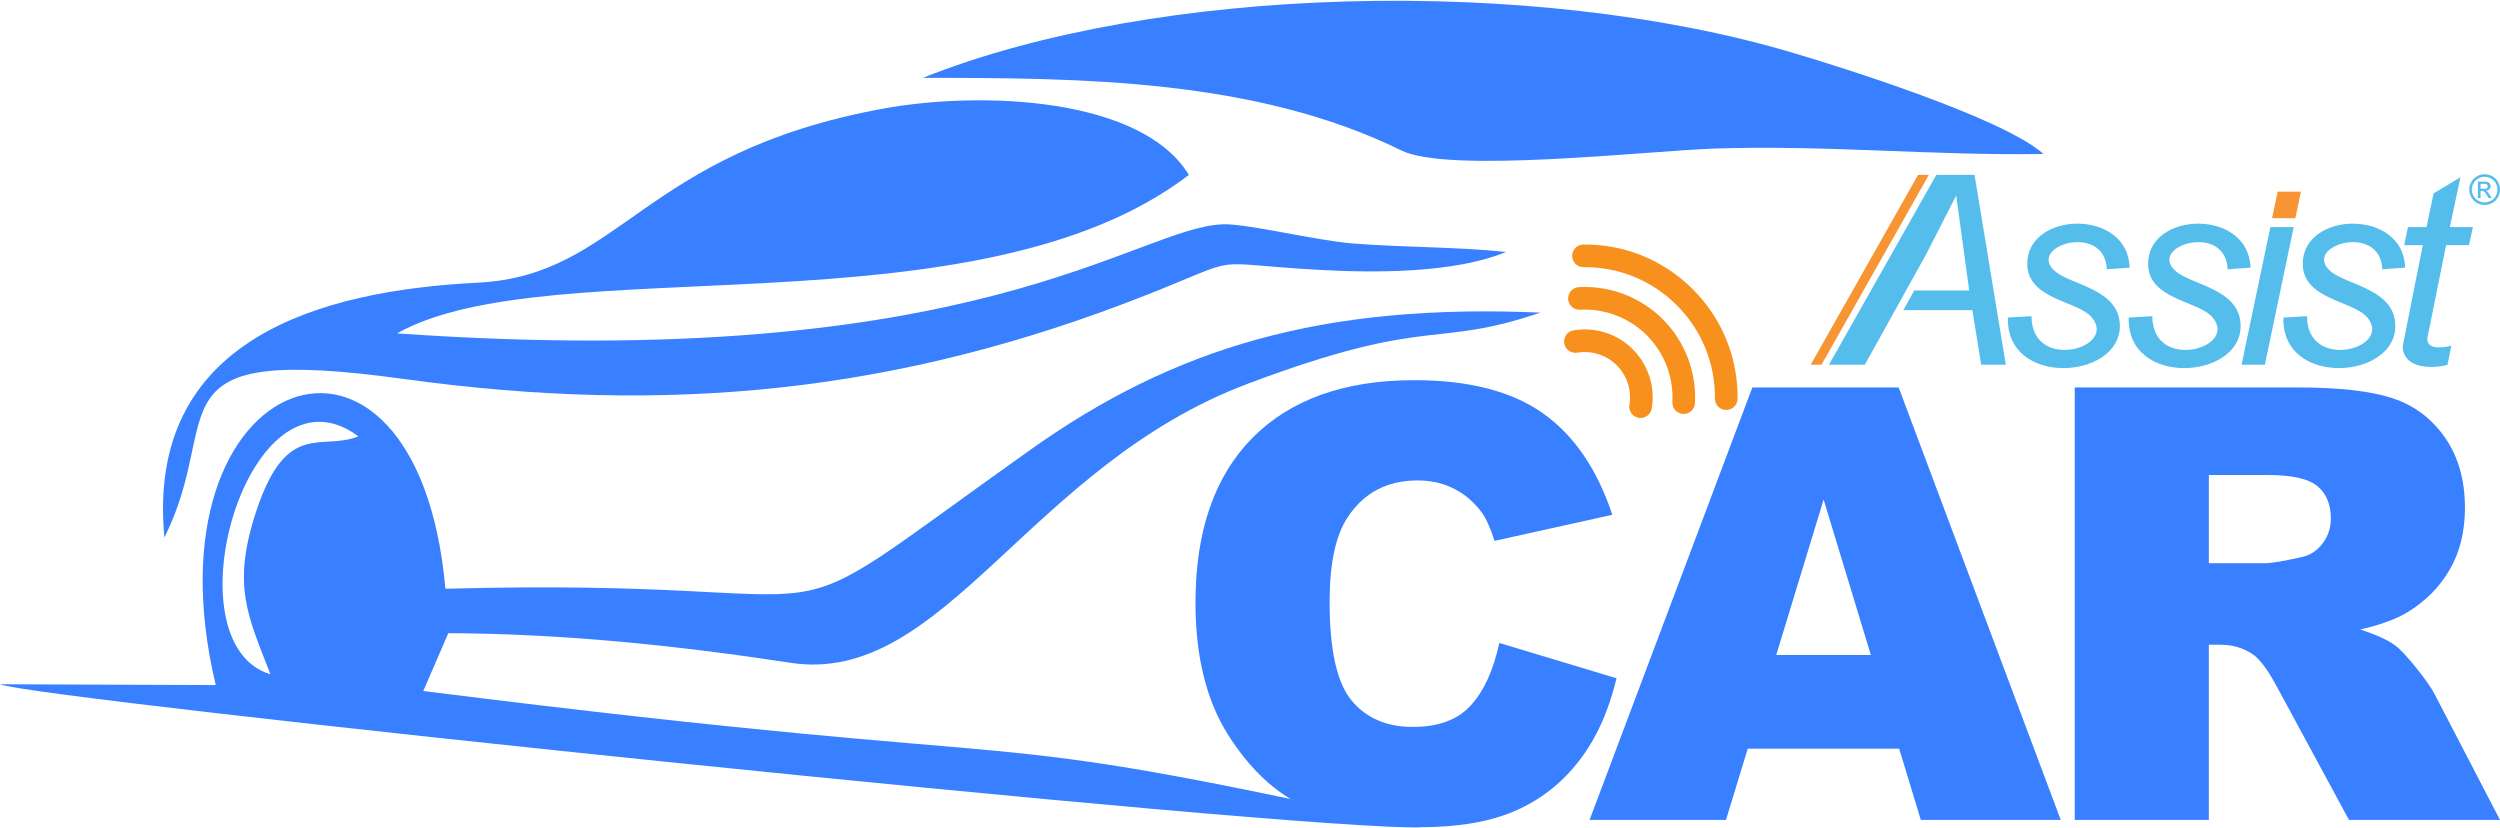
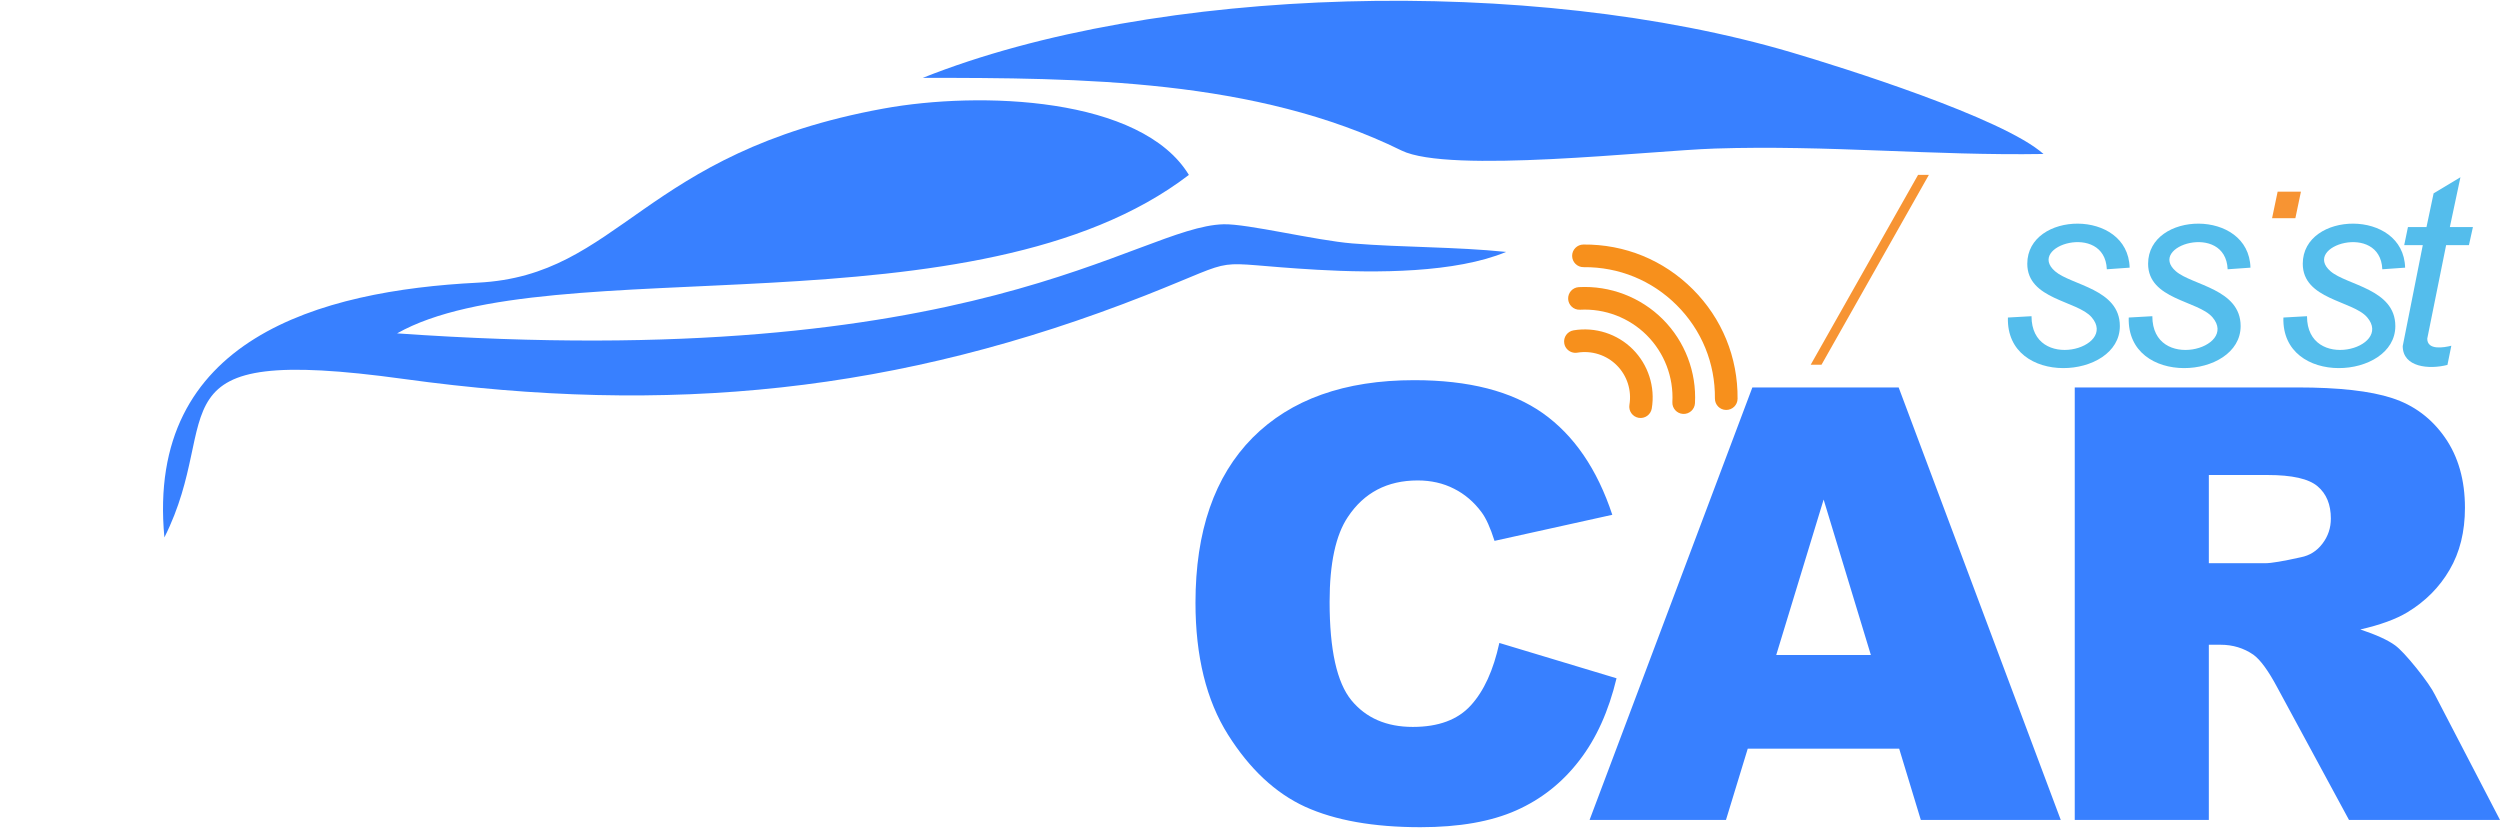
<svg xmlns="http://www.w3.org/2000/svg" xml:space="preserve" width="791px" height="262px" version="1.1" style="shape-rendering:geometricPrecision; text-rendering:geometricPrecision; image-rendering:optimizeQuality; fill-rule:evenodd; clip-rule:evenodd" viewBox="0 0 791.06 261.53">
  <defs>
    <style type="text/css">
   
    .fil3 {fill:#F79433}
    .fil2 {fill:#54BDEC}
    .fil0 {fill:#3880FF}
    .fil4 {fill:#54BDEC;fill-rule:nonzero}
    .fil1 {fill:#3880FF;fill-rule:nonzero}
    .fil5 {fill:#F7901C;fill-rule:nonzero}
   
  </style>
  </defs>
  <g id="Layer_x0020_1">
    <g id="_2499423921200">
      <g>
-         <path class="fil0" d="M141.85 200.11l-7.91 18.3c214.95,27.06 161.4,8.91 315.54,43.09 -37.85,1.46 -439,-40.53 -449.48,-45.23l68.27 0.26c-24.01,-100.68 63.73,-130.98 72.67,-30.48 143.47,-3.94 92.36,21.8 185.43,-44.2 45.24,-32.08 91.96,-46.15 161.04,-43.18 -33.88,11.56 -34.5,0.7 -92.38,22.43 -69.8,26.19 -96.25,95.82 -144.91,88.38 -35.54,-5.44 -71.85,-9.22 -108.27,-9.37zm-28.47 -62.3c-11.53,4.79 -22.63,-5.43 -32.25,23.57 -7.88,23.74 -2.69,33.19 4.44,51.74 -32.83,-9.87 -7.09,-101.13 27.81,-75.31z" />
        <path class="fil0" d="M376.19 55.1c-67.12,51.42 -202.25,22.86 -250.54,50.14 183.87,12.98 233.97,-33.77 261.5,-34.52 7.51,-0.2 29.24,5.13 40.75,6.06 16.32,1.31 32.36,1.03 48.68,2.69 -16.04,6.66 -40.9,6.73 -59.74,5.65 -36.55,-2.09 -21.77,-4.76 -54.38,8.1 -78.17,30.79 -150.79,38.02 -234.62,26.46 -82.44,-11.37 -56.42,11.52 -75.82,50.13 -5.92,-62.85 49.21,-78.09 99.18,-80.61 45.2,-2.28 51.65,-41.08 128.31,-55.08 30.71,-5.61 81.64,-3.74 96.68,20.98z" />
        <path class="fil0" d="M646.61 48.48c-34.81,0.58 -68.25,-2.88 -103.95,-1.72 -20.88,0.68 -84.16,8.02 -99.19,0.62 -46.22,-22.73 -101.72,-22.98 -151.47,-22.99 73.71,-29.4 192.66,-32.4 274.98,-8.02 15.8,4.67 66.81,20.66 79.63,32.11z" />
      </g>
      <path class="fil1" d="M474.43 203.2l37.08 11.18c-2.49,10.39 -6.4,19.08 -11.79,26.03 -5.35,6.97 -11.98,12.23 -19.94,15.77 -7.93,3.53 -18.03,5.32 -30.3,5.32 -14.91,0 -27.04,-2.17 -36.51,-6.47 -9.42,-4.33 -17.55,-11.94 -24.4,-22.81 -6.85,-10.86 -10.29,-24.82 -10.29,-41.76 0,-22.62 6.02,-40.02 18.06,-52.19 12.08,-12.13 29.12,-18.22 51.17,-18.22 17.23,0 30.8,3.48 40.68,10.45 9.84,6.98 17.2,17.68 21.98,32.15l-37.27 8.25c-1.31,-4.14 -2.68,-7.17 -4.11,-9.08 -2.39,-3.22 -5.29,-5.71 -8.7,-7.42 -3.44,-1.76 -7.26,-2.62 -11.5,-2.62 -9.62,0 -16.98,3.86 -22.08,11.54 -3.85,5.7 -5.79,14.68 -5.79,26.88 0,15.17 2.29,25.52 6.91,31.16 4.62,5.6 11.09,8.41 19.43,8.41 8.09,0 14.21,-2.26 18.35,-6.82 4.14,-4.52 7.14,-11.12 9.02,-19.75zm126.51 33.45l-47.91 0 -6.89 22.55 -43.16 0 51.51 -136.85 46.29 0 51.29 136.85 -44.28 0 -6.85 -22.55zm-8.95 -29.63l-14.95 -49.19 -15 49.19 29.95 0zm64.51 52.18l0 -136.85 70.47 0c13.06,0 23.06,1.11 29.94,3.37 6.91,2.23 12.49,6.41 16.72,12.46 4.24,6.08 6.34,13.51 6.34,22.24 0,7.58 -1.62,14.14 -4.87,19.65 -3.22,5.54 -7.68,10 -13.38,13.45 -3.6,2.16 -8.57,3.98 -14.85,5.41 5.04,1.69 8.7,3.35 11,5.03 1.53,1.12 3.79,3.54 6.75,7.2 2.93,3.67 4.91,6.5 5.89,8.51l20.55 39.53 -47.78 0 -22.59 -41.73c-2.87,-5.41 -5.42,-8.92 -7.65,-10.54 -3.05,-2.11 -6.53,-3.16 -10.38,-3.16l-3.73 0 0 55.43 -42.43 0zm42.43 -81.23l17.87 0c1.91,0 5.67,-0.64 11.22,-1.88 2.8,-0.54 5.09,-1.98 6.85,-4.3 1.78,-2.33 2.67,-4.97 2.67,-7.96 0,-4.43 -1.4,-7.84 -4.2,-10.2 -2.81,-2.39 -8.07,-3.57 -15.8,-3.57l-18.61 0 0 27.91z" />
      <g>
        <path class="fil2" d="M775.66 109.15l-1.23 6.07c-5.79,1.5 -14.15,0.77 -14.15,-5.96l6.35 -31.94 -5.88 0 1.18 -5.71 5.87 0 2.25 -10.67 8.49 -5.1 -3.35 15.77 7.3 0 -1.26 5.71 -7.22 0 -5.97 29.59c0,3.76 5.28,2.83 7.62,2.24z" />
        <path class="fil2" d="M722.52 100.23l7.47 -0.42c0,17.73 27.48,10.17 19.02,0.33 -4.56,-5.3 -20.36,-5.58 -20.36,-16.93 0,-16.7 31.88,-17.54 32.39,1.24l-7.22 0.51c-0.64,-15.03 -25.67,-7.38 -16.37,0.64 5.14,4.43 20.49,5.57 20.49,17.33 0,16.97 -36.08,19.4 -35.42,-2.7z" />
-         <polygon class="fil2" points="709.29,115.16 718.41,71.61 725.78,71.61 716.66,115.16 " />
        <polygon class="fil3" points="718.94,68.79 720.7,60.4 728.07,60.4 726.31,68.79 " />
        <path class="fil2" d="M673.58 100.23l7.47 -0.42c0,17.74 27.48,10.17 19.02,0.33 -4.56,-5.3 -20.36,-5.58 -20.36,-16.93 0,-16.7 31.88,-17.54 32.39,1.24l-7.22 0.51c-0.64,-15.05 -25.66,-7.36 -16.37,0.64 5.14,4.44 20.48,5.57 20.48,17.33 0,16.97 -36.07,19.4 -35.41,-2.7z" />
        <path class="fil2" d="M635.35 100.23l7.47 -0.42c0,17.73 27.48,10.17 19.02,0.33 -4.55,-5.3 -20.36,-5.58 -20.36,-16.93 0,-16.7 31.88,-17.54 32.39,1.24l-7.22 0.51c-0.64,-15.05 -25.66,-7.36 -16.37,0.64 5.15,4.44 20.49,5.57 20.49,17.33 0,16.97 -36.08,19.4 -35.42,-2.7z" />
-         <polygon class="fil2" points="612.71,55.08 624.79,55.08 634.69,115.16 626.9,115.16 624.09,97.88 602.28,97.88 605.72,91.67 623.1,91.67 618.99,61.63 609.38,80.4 590.08,115.16 578.73,115.16 " />
        <polygon class="fil3" points="572.95,115.16 606.93,55.08 610.35,55.08 576.37,115.16 " />
-         <path class="fil4" d="M786.2 54.88c0.82,0 1.61,0.21 2.39,0.63 0.78,0.42 1.39,1.02 1.82,1.8 0.43,0.78 0.65,1.6 0.65,2.44 0,0.84 -0.21,1.65 -0.64,2.42 -0.43,0.77 -1.03,1.37 -1.8,1.8 -0.77,0.43 -1.58,0.64 -2.42,0.64 -0.84,0 -1.65,-0.21 -2.42,-0.64 -0.77,-0.43 -1.37,-1.03 -1.8,-1.8 -0.43,-0.77 -0.65,-1.58 -0.65,-2.42 0,-0.84 0.22,-1.66 0.66,-2.44 0.43,-0.78 1.04,-1.38 1.82,-1.8 0.78,-0.42 1.57,-0.63 2.39,-0.63zm0 0.81c-0.68,0 -1.35,0.18 -2,0.53 -0.64,0.35 -1.15,0.85 -1.51,1.5 -0.37,0.65 -0.55,1.33 -0.55,2.03 0,0.7 0.18,1.37 0.54,2.02 0.35,0.64 0.86,1.14 1.5,1.5 0.65,0.36 1.32,0.54 2.02,0.54 0.7,0 1.37,-0.18 2.02,-0.54 0.64,-0.36 1.15,-0.86 1.5,-1.5 0.36,-0.65 0.54,-1.32 0.54,-2.02 0,-0.7 -0.19,-1.38 -0.55,-2.03 -0.36,-0.65 -0.87,-1.15 -1.52,-1.5 -0.65,-0.35 -1.31,-0.53 -1.99,-0.53zm-2.14 6.75l0 -5.23 1.8 0c0.62,0 1.06,0.05 1.34,0.14 0.28,0.1 0.49,0.27 0.66,0.51 0.16,0.24 0.24,0.49 0.24,0.76 0,0.39 -0.13,0.72 -0.41,1 -0.27,0.29 -0.63,0.44 -1.09,0.48 0.19,0.08 0.34,0.17 0.45,0.28 0.21,0.2 0.47,0.55 0.77,1.03l0.64 1.03 -1.02 0 -0.47 -0.83c-0.37,-0.65 -0.66,-1.05 -0.89,-1.22 -0.15,-0.11 -0.38,-0.17 -0.67,-0.17l-0.5 0 0 2.22 -0.85 0zm0.85 -2.95l1.03 0c0.48,0 0.82,-0.07 1,-0.22 0.18,-0.14 0.27,-0.33 0.27,-0.57 0,-0.16 -0.05,-0.29 -0.13,-0.42 -0.09,-0.12 -0.21,-0.21 -0.36,-0.27 -0.15,-0.06 -0.43,-0.09 -0.85,-0.09l-0.96 0 0 1.57z" />
      </g>
      <g>
        <path class="fil5" d="M516.66 110.28c-4.9,-4.9 -11.91,-7.14 -18.75,-6 -1.95,0.33 -3.27,2.17 -2.94,4.12 0.12,0.77 0.48,1.44 1,1.94 0.79,0.79 1.93,1.2 3.12,1.01 4.56,-0.76 9.24,0.73 12.5,4 3.27,3.26 4.76,7.93 4,12.5 -0.32,1.95 0.99,3.79 2.94,4.12 1.95,0.32 3.8,-0.99 4.13,-2.95 1.14,-6.83 -1.11,-13.84 -6,-18.74z" />
        <path class="fil5" d="M526.15 100.78c-6.99,-6.99 -16.68,-10.7 -26.56,-10.17 -1.98,0.1 -3.49,1.79 -3.39,3.77 0.05,0.91 0.44,1.73 1.05,2.34 0.69,0.69 1.66,1.1 2.72,1.04 7.86,-0.42 15.56,2.53 21.12,8.09 5.56,5.56 8.51,13.26 8.09,21.12 -0.11,1.97 1.41,3.66 3.38,3.76 1.98,0.11 3.66,-1.41 3.77,-3.38 0.53,-9.89 -3.18,-19.57 -10.18,-26.57z" />
        <path class="fil5" d="M549.81 125.93c0.12,-13.09 -4.91,-25.39 -14.16,-34.64 -9.25,-9.25 -21.55,-14.28 -34.64,-14.16 -1.98,0.02 -3.57,1.64 -3.55,3.61 0.01,0.98 0.41,1.86 1.05,2.5 0.66,0.66 1.56,1.06 2.57,1.05 11.14,-0.1 21.62,4.18 29.5,12.06 7.89,7.88 12.17,18.36 12.06,29.51 -0.01,1.98 1.57,3.6 3.55,3.61 1.98,0.02 3.6,-1.56 3.62,-3.54z" />
      </g>
    </g>
  </g>
</svg>